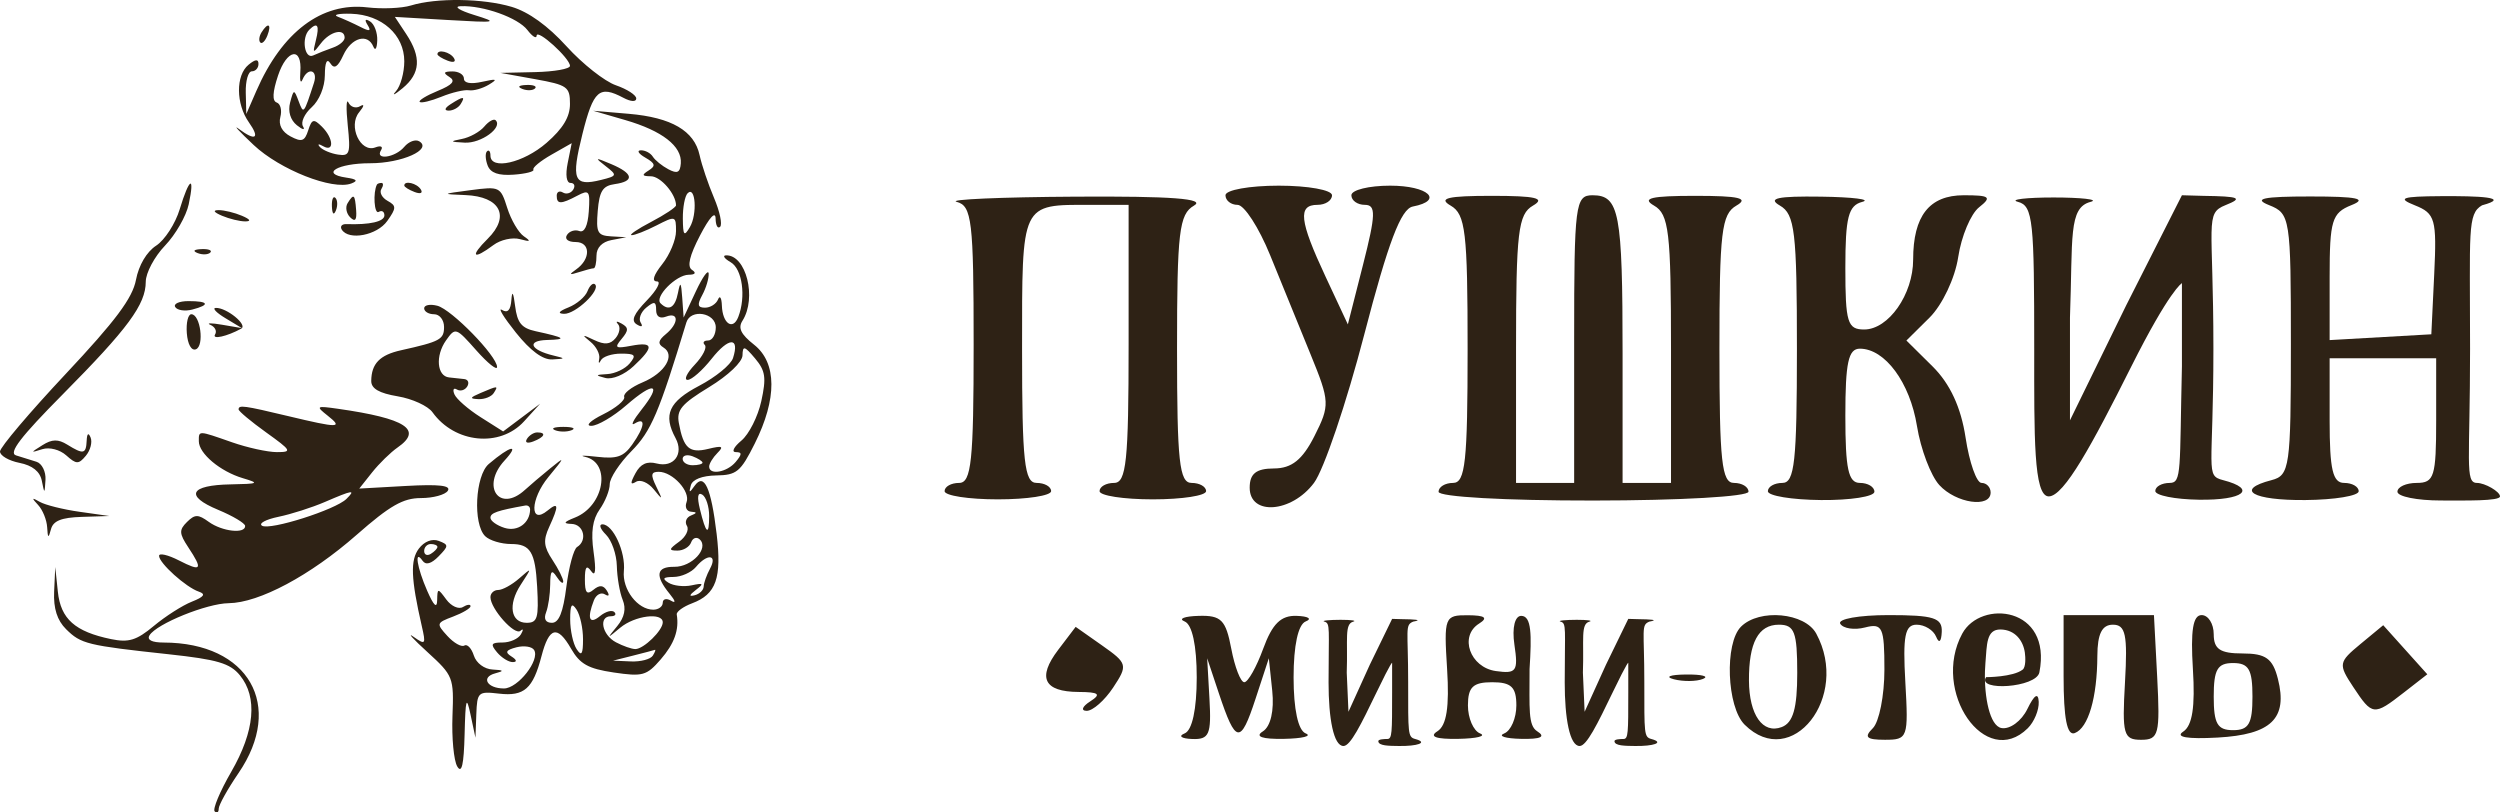
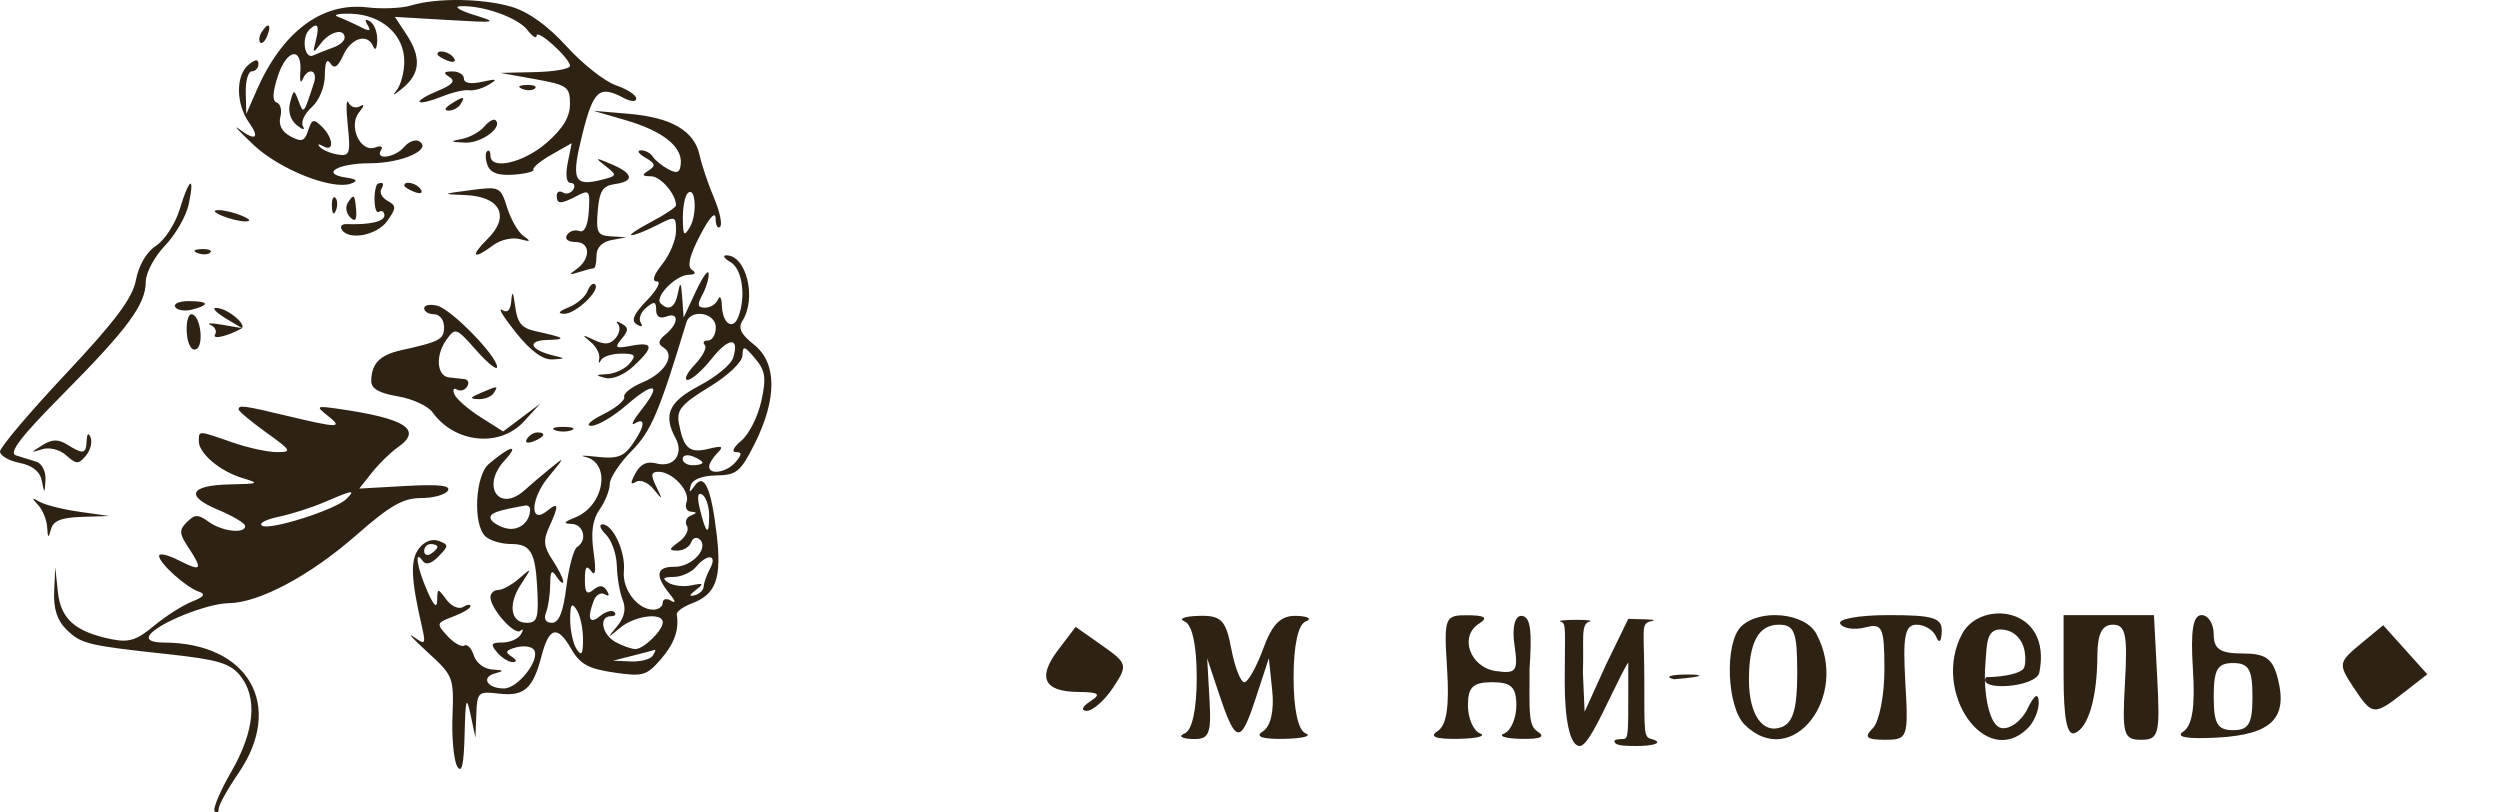
<svg xmlns="http://www.w3.org/2000/svg" width="800" height="260" viewBox="0 0 800 260" fill="none">
-   <path fill-rule="evenodd" clip-rule="evenodd" d="M392.15 62.481C392.15 64.169 393.895 65.553 396.024 65.556C398.157 65.559 402.846 72.81 406.448 81.665C410.049 90.521 415.888 104.844 419.422 113.491C425.552 128.493 425.605 129.683 420.621 139.548C416.787 147.133 413.335 149.892 407.647 149.907C401.972 149.926 399.899 151.573 399.899 156.069C399.899 165.111 413.297 164.114 420.472 154.534C423.634 150.315 430.883 128.913 436.583 106.974C444.226 77.566 448.302 66.823 452.093 66.093C462.169 64.148 457.027 59.413 444.84 59.413C438.021 59.413 432.442 60.794 432.442 62.481C432.442 64.169 434.379 65.55 436.744 65.55C440.355 65.55 440.265 68.627 436.18 84.678L431.314 103.804L424.17 88.514C415.799 70.594 415.231 65.55 421.594 65.55C424.151 65.55 426.244 64.169 426.244 62.481C426.244 60.794 418.573 59.413 409.197 59.413C399.821 59.413 392.15 60.794 392.15 62.481ZM306.142 64.596C310.992 65.851 311.566 70.689 311.566 110.266C311.566 147.569 310.834 154.534 306.917 154.534C304.36 154.534 302.268 155.719 302.268 157.164C302.268 158.612 309.939 159.794 319.314 159.794C328.69 159.794 336.361 158.612 336.361 157.164C336.361 155.719 334.269 154.534 331.712 154.534C327.804 154.534 327.063 147.753 327.063 111.905C327.063 64.497 326.564 65.55 349.013 65.55H361.156V110.042C361.156 147.545 360.425 154.534 356.507 154.534C353.95 154.534 351.858 155.719 351.858 157.164C351.858 158.612 359.529 159.794 368.905 159.794C378.28 159.794 385.951 158.612 385.951 157.164C385.951 155.719 383.859 154.534 381.302 154.534C377.391 154.534 376.653 147.732 376.653 111.73C376.653 74.2 377.323 68.538 382.077 65.795C385.933 63.574 374.955 62.745 344.11 62.929C320.244 63.074 303.16 63.825 306.142 64.596ZM464.211 65.795C468.966 68.538 469.635 74.2 469.635 111.73C469.635 147.732 468.897 154.534 464.986 154.534C462.429 154.534 460.337 155.811 460.337 157.373C460.337 158.996 481.58 160.196 509.927 160.174C537.732 160.153 559.518 158.904 559.518 157.336C559.518 155.796 557.426 154.534 554.869 154.534C550.957 154.534 550.219 147.732 550.219 111.73C550.219 74.2 550.889 68.538 555.643 65.795C559.759 63.423 556.586 62.669 542.471 62.669C528.356 62.669 525.183 63.423 529.299 65.795C534.053 68.538 534.722 74.2 534.722 111.73V154.534H519.226V113.362C519.226 67.928 518.193 62.481 509.596 62.481C504.1 62.481 503.729 65.393 503.729 108.508V154.534H485.132V111.73C485.132 74.2 485.802 68.538 490.556 65.795C494.672 63.423 491.498 62.669 477.384 62.669C463.269 62.669 460.095 63.423 464.211 65.795ZM569.591 65.795C574.345 68.538 575.015 74.2 575.015 111.73C575.015 147.732 574.277 154.534 570.366 154.534C567.809 154.534 565.716 155.734 565.716 157.198C565.716 158.665 573.388 159.932 582.763 160.015C592.139 160.101 599.81 158.901 599.81 157.351C599.81 155.802 597.718 154.534 595.161 154.534C591.472 154.534 590.512 150.104 590.512 133.055C590.512 116.007 591.472 111.576 595.161 111.576C603.194 111.576 611.182 122.402 613.432 136.345C614.625 143.73 617.845 152.224 620.585 155.222C625.925 161.064 637.003 162.672 637.003 157.603C637.003 155.915 635.695 154.534 634.092 154.534C632.493 154.534 630.196 148.011 628.988 140.039C627.522 130.364 624.007 122.785 618.422 117.256L610.05 108.968L617.424 101.668C621.533 97.603 625.606 89.008 626.626 82.261C627.633 75.602 630.646 68.428 633.324 66.317C637.477 63.04 636.761 62.481 628.405 62.481C617.393 62.481 612.207 69.073 612.207 83.077C612.207 94.191 604.323 105.439 596.534 105.439C591.193 105.439 590.512 103.203 590.512 85.719C590.512 69.52 591.479 65.749 595.936 64.596C598.92 63.825 592.991 63.074 582.763 62.929C568.742 62.733 565.499 63.436 569.591 65.795ZM645.751 64.596C650.611 65.854 650.95 70.864 650.95 111.73C650.95 139.303 650.699 158.847 655.599 158.847C660.499 158.847 669.546 142.139 681.944 117.424C694.341 92.709 698.216 90.606 698.216 90.606V117.256C697.444 150.31 698.222 154.534 694.341 154.534C691.784 154.534 689.692 155.697 689.692 157.118C689.692 158.539 695.969 159.794 703.64 159.907C717.956 160.122 722.431 156.504 711.388 153.645C705.571 152.141 708.289 150.806 708.289 111.576C708.289 71.088 705.409 68.333 712.163 65.645C717.903 63.362 716.654 62.837 705.115 62.675L698.216 62.481L680.394 97.683L662.39 134.504V101.668C663.323 76 661.825 66.449 668.991 64.596C671.973 63.825 665.672 63.193 657.149 63.193C648.625 63.193 642.766 63.825 645.751 64.596ZM726.11 65.645C732.864 68.333 733.084 69.741 733.084 110.229C733.084 149.459 732.703 152.141 726.885 153.645C714.974 156.728 720.826 160.165 737.733 160.015C747.109 159.932 754.78 158.665 754.78 157.198C754.78 155.734 752.688 154.534 750.131 154.534C746.476 154.534 745.482 150.272 745.482 134.59V114.645H779.575V134.59C779.575 152.488 778.94 154.534 773.376 154.534C769.967 154.534 767.177 155.799 767.177 157.348C767.177 158.895 773.454 160.159 781.125 160.159C788.796 160.159 800 160.394 800 158.847C800 157.298 795.165 154.534 792.608 154.534C788.696 154.534 790.423 147.578 790.423 111.576C790.423 74.046 789.496 68.443 794.251 65.7C803.874 63.098 793.101 62.69 781.125 62.77C768.522 62.853 766.957 63.399 772.75 65.7C779.274 68.293 779.795 70.146 778.949 87.753L778.025 106.974L745.482 108.83V88.624C745.482 70.539 746.213 68.13 752.455 65.645C757.678 63.568 754.368 62.871 739.283 62.871C724.198 62.871 720.888 63.568 726.11 65.645Z" fill="#2E2215" />
-   <path fill-rule="evenodd" clip-rule="evenodd" d="M379.08 198.864C381.5 199.831 382.954 206.557 382.954 216.778C382.954 226.999 381.5 233.725 379.08 234.691C376.95 235.541 378.032 236.348 381.485 236.48C386.955 236.692 387.671 235.041 387.03 223.682L386.295 210.641L390.048 221.896C395.448 238.082 396.948 238.315 401.742 223.7L406.026 210.641L407.117 221.058C407.783 227.401 406.602 232.485 404.104 234.053C401.463 235.71 403.862 236.56 410.848 236.434C416.815 236.327 419.954 235.541 417.822 234.691C415.401 233.725 413.948 226.999 413.948 216.778C413.948 206.557 415.401 199.831 417.822 198.864C419.954 198.014 418.65 197.207 414.924 197.076C409.897 196.894 407.138 199.604 404.228 207.573C402.071 213.479 399.347 218.312 398.172 218.312C397 218.312 395.125 213.479 394.006 207.573C392.258 198.355 390.783 196.867 383.589 197.076C378.977 197.207 376.95 198.014 379.08 198.864ZM463.073 214.102C463.836 226.226 462.909 232.163 459.974 234.004C457.215 235.735 459.487 236.563 466.638 236.434C472.604 236.327 475.744 235.541 473.611 234.691C471.482 233.838 469.737 229.807 469.737 225.729C469.737 219.865 471.358 218.312 477.485 218.312C483.613 218.312 485.234 219.865 485.234 225.729C485.234 229.807 483.492 233.838 481.36 234.691C479.23 235.541 481.67 236.327 486.784 236.434C493.079 236.566 494.731 235.781 491.898 234.004C488.963 232.163 489.459 226.873 489.459 214.102C490.147 203.142 490.126 197.076 486.784 197.076C484.819 197.076 483.787 200.727 484.611 206.302C485.872 214.811 485.271 215.667 478.682 214.74C470.391 213.574 466.858 203.596 473.307 199.549C476.267 197.692 475.229 196.913 469.737 196.876C462.255 196.827 462.026 197.422 463.073 214.102ZM557.14 200.515C551.803 205.799 552.55 226.216 558.29 231.902C573.347 246.809 592.117 222.949 581.207 202.767C577.571 196.041 563.032 194.682 557.14 200.515ZM588.884 199.613C589.839 201.141 593.409 201.672 596.815 200.788C602.388 199.346 603.011 200.699 603.011 214.271C603.011 222.571 601.337 231.015 599.292 233.041C596.4 235.903 597.259 236.723 603.166 236.729C610.499 236.735 610.722 236.1 609.709 218.318C608.866 203.504 609.573 199.902 613.326 199.902C615.892 199.902 618.694 201.629 619.556 203.737C620.489 206.029 621.217 205.409 621.363 202.203C621.567 197.705 618.815 196.833 604.378 196.833C594.872 196.833 587.926 198.079 588.884 199.613ZM627.915 202.767C617.922 221.255 635.356 246.431 648.882 233.041C650.928 231.015 652.509 227.22 652.391 224.602C652.254 221.509 650.987 222.304 648.761 226.873C646.883 230.739 643.142 233.482 640.449 232.97C636.711 232.257 634.933 223.03 635.187 214.74C635.214 213.871 635.263 213.013 635.334 212.175C635.837 206.281 635.555 201.35 640.204 201.436C644.853 201.522 647.407 205.018 647.952 208.817C648.178 210.388 648.278 213.478 647.263 214.271C644.164 216.692 635.555 216.692 635.555 216.692C632.455 221.295 651.632 220.085 652.601 215.158C656.747 194.096 633.863 191.767 627.915 202.767ZM660.35 216.397C660.35 229.886 661.456 235.526 663.917 234.587C668.263 232.936 671.099 223.249 671.154 209.874C671.185 202.826 672.642 199.902 676.123 199.902C680.192 199.902 680.865 203.099 679.997 218.318C679.042 235.035 679.52 236.735 685.145 236.735C690.814 236.735 691.254 235.032 690.306 216.784L689.264 196.833L660.35 196.848V216.397ZM701.727 214.102C702.486 226.189 701.553 232.203 698.628 234.121C695.95 235.873 699.911 236.56 709.624 236.023C726.817 235.078 732.141 229.902 728.933 217.254C727.278 210.715 725.044 209.107 717.63 209.107C710.458 209.107 708.391 207.735 708.391 202.97C708.391 199.595 706.649 196.83 704.516 196.83C701.746 196.827 700.952 201.752 701.727 214.102ZM338.623 207.947C331.842 216.864 334.027 221.365 345.169 221.427C351.693 221.463 352.496 222.123 348.86 224.449C346.303 226.084 345.795 227.444 347.729 227.471C349.663 227.496 353.479 224.145 356.206 220.024C360.954 212.847 360.806 212.273 352.688 206.56L344.211 200.595L338.623 207.947ZM575.117 215.339C575.117 226.664 573.793 231.279 570.154 232.663C564.098 234.965 559.731 228.775 559.666 217.797C559.598 205.646 562.672 199.902 569.249 199.902C574.23 199.902 575.117 202.237 575.117 215.339ZM755.303 206.127C748.317 211.908 748.212 212.543 753.053 219.852C759.14 229.055 759.611 229.107 769.195 221.644L776.739 215.771L762.63 200.067L755.303 206.127ZM720.788 222.915C720.788 231.608 719.607 233.654 714.589 233.654C709.571 233.654 708.391 231.608 708.391 222.915C708.391 214.222 709.571 212.175 714.589 212.175C719.607 212.175 720.788 214.222 720.788 222.915ZM535.658 217.37C538.674 218.149 542.858 218.097 544.956 217.257C547.055 216.416 544.587 215.781 539.474 215.842C534.359 215.903 532.642 216.591 535.658 217.37Z" fill="#2E2215" />
-   <path d="M425.14 218.381C425.143 201.171 425.77 199.449 423.82 198.924C422.622 198.603 425.577 198.339 428.998 198.339C432.418 198.339 434.238 198.603 433.041 198.924C430.166 199.698 431.332 204.535 430.958 215.252L431.508 227.769L438.326 212.738L445.477 198.042L448.246 198.122C452.877 198.19 455.388 198.339 452.204 198.924C449.494 200.046 450.612 201.477 450.612 218.381C450.612 234.76 450.504 235.847 452.839 236.474C457.27 237.668 453.399 238.807 447.654 238.718C444.576 238.67 441.06 238.721 441.06 237.157C441.06 236.564 442.897 236.474 443.923 236.474C445.479 236.474 445.479 234.61 445.477 221.538V212.123C445.477 212.123 445.485 211.192 440.51 221.511C435.535 231.829 432.137 238.721 429.916 238.721C426.732 238.721 425.138 229.893 425.14 218.381Z" fill="#2E2215" />
+   <path fill-rule="evenodd" clip-rule="evenodd" d="M379.08 198.864C381.5 199.831 382.954 206.557 382.954 216.778C382.954 226.999 381.5 233.725 379.08 234.691C376.95 235.541 378.032 236.348 381.485 236.48C386.955 236.692 387.671 235.041 387.03 223.682L386.295 210.641L390.048 221.896C395.448 238.082 396.948 238.315 401.742 223.7L406.026 210.641L407.117 221.058C407.783 227.401 406.602 232.485 404.104 234.053C401.463 235.71 403.862 236.56 410.848 236.434C416.815 236.327 419.954 235.541 417.822 234.691C415.401 233.725 413.948 226.999 413.948 216.778C413.948 206.557 415.401 199.831 417.822 198.864C419.954 198.014 418.65 197.207 414.924 197.076C409.897 196.894 407.138 199.604 404.228 207.573C402.071 213.479 399.347 218.312 398.172 218.312C397 218.312 395.125 213.479 394.006 207.573C392.258 198.355 390.783 196.867 383.589 197.076C378.977 197.207 376.95 198.014 379.08 198.864ZM463.073 214.102C463.836 226.226 462.909 232.163 459.974 234.004C457.215 235.735 459.487 236.563 466.638 236.434C472.604 236.327 475.744 235.541 473.611 234.691C471.482 233.838 469.737 229.807 469.737 225.729C469.737 219.865 471.358 218.312 477.485 218.312C483.613 218.312 485.234 219.865 485.234 225.729C485.234 229.807 483.492 233.838 481.36 234.691C479.23 235.541 481.67 236.327 486.784 236.434C493.079 236.566 494.731 235.781 491.898 234.004C488.963 232.163 489.459 226.873 489.459 214.102C490.147 203.142 490.126 197.076 486.784 197.076C484.819 197.076 483.787 200.727 484.611 206.302C485.872 214.811 485.271 215.667 478.682 214.74C470.391 213.574 466.858 203.596 473.307 199.549C476.267 197.692 475.229 196.913 469.737 196.876C462.255 196.827 462.026 197.422 463.073 214.102ZM557.14 200.515C551.803 205.799 552.55 226.216 558.29 231.902C573.347 246.809 592.117 222.949 581.207 202.767C577.571 196.041 563.032 194.682 557.14 200.515ZM588.884 199.613C589.839 201.141 593.409 201.672 596.815 200.788C602.388 199.346 603.011 200.699 603.011 214.271C603.011 222.571 601.337 231.015 599.292 233.041C596.4 235.903 597.259 236.723 603.166 236.729C610.499 236.735 610.722 236.1 609.709 218.318C608.866 203.504 609.573 199.902 613.326 199.902C615.892 199.902 618.694 201.629 619.556 203.737C620.489 206.029 621.217 205.409 621.363 202.203C621.567 197.705 618.815 196.833 604.378 196.833C594.872 196.833 587.926 198.079 588.884 199.613ZM627.915 202.767C617.922 221.255 635.356 246.431 648.882 233.041C650.928 231.015 652.509 227.22 652.391 224.602C652.254 221.509 650.987 222.304 648.761 226.873C646.883 230.739 643.142 233.482 640.449 232.97C636.711 232.257 634.933 223.03 635.187 214.74C635.214 213.871 635.263 213.013 635.334 212.175C635.837 206.281 635.555 201.35 640.204 201.436C644.853 201.522 647.407 205.018 647.952 208.817C648.178 210.388 648.278 213.478 647.263 214.271C644.164 216.692 635.555 216.692 635.555 216.692C632.455 221.295 651.632 220.085 652.601 215.158C656.747 194.096 633.863 191.767 627.915 202.767ZM660.35 216.397C660.35 229.886 661.456 235.526 663.917 234.587C668.263 232.936 671.099 223.249 671.154 209.874C671.185 202.826 672.642 199.902 676.123 199.902C680.192 199.902 680.865 203.099 679.997 218.318C679.042 235.035 679.52 236.735 685.145 236.735C690.814 236.735 691.254 235.032 690.306 216.784L689.264 196.833L660.35 196.848V216.397ZM701.727 214.102C702.486 226.189 701.553 232.203 698.628 234.121C695.95 235.873 699.911 236.56 709.624 236.023C726.817 235.078 732.141 229.902 728.933 217.254C727.278 210.715 725.044 209.107 717.63 209.107C710.458 209.107 708.391 207.735 708.391 202.97C708.391 199.595 706.649 196.83 704.516 196.83C701.746 196.827 700.952 201.752 701.727 214.102ZM338.623 207.947C331.842 216.864 334.027 221.365 345.169 221.427C351.693 221.463 352.496 222.123 348.86 224.449C346.303 226.084 345.795 227.444 347.729 227.471C349.663 227.496 353.479 224.145 356.206 220.024C360.954 212.847 360.806 212.273 352.688 206.56L344.211 200.595L338.623 207.947ZM575.117 215.339C575.117 226.664 573.793 231.279 570.154 232.663C564.098 234.965 559.731 228.775 559.666 217.797C559.598 205.646 562.672 199.902 569.249 199.902C574.23 199.902 575.117 202.237 575.117 215.339ZM755.303 206.127C748.317 211.908 748.212 212.543 753.053 219.852C759.14 229.055 759.611 229.107 769.195 221.644L776.739 215.771L762.63 200.067L755.303 206.127ZM720.788 222.915C720.788 231.608 719.607 233.654 714.589 233.654C709.571 233.654 708.391 231.608 708.391 222.915C708.391 214.222 709.571 212.175 714.589 212.175C719.607 212.175 720.788 214.222 720.788 222.915ZM535.658 217.37C547.055 216.416 544.587 215.781 539.474 215.842C534.359 215.903 532.642 216.591 535.658 217.37Z" fill="#2E2215" />
  <path d="M500.711 218.381C500.714 201.171 501.341 199.449 499.391 198.924C498.193 198.603 501.149 198.339 504.569 198.339C507.989 198.339 509.809 198.603 508.612 198.924C505.737 199.698 506.903 204.535 506.529 215.252L507.079 227.769L513.897 212.738L521.049 198.042L523.817 198.122C528.448 198.19 530.959 198.339 527.775 198.924C525.065 200.046 526.183 201.477 526.183 218.381C526.183 234.76 526.076 235.847 528.41 236.474C532.842 237.668 528.97 238.807 523.225 238.718C520.147 238.67 516.631 238.721 516.631 237.157C516.631 236.564 518.468 236.474 519.494 236.474C521.05 236.474 521.05 234.61 521.049 221.538V212.123C521.049 212.123 521.056 211.192 516.081 221.511C511.106 231.829 507.709 238.721 505.487 238.721C502.303 238.721 500.709 229.893 500.711 218.381Z" fill="#2E2215" />
  <path fill-rule="evenodd" clip-rule="evenodd" d="M131.492 1.756C128.576 2.649 122.294 2.92 117.534 2.359C102.941 0.643 90.256 10.202 82.017 29.127L78.817 36.48L78.645 29.652C78.549 25.895 79.425 22.824 80.592 22.824C81.758 22.824 82.713 21.763 82.713 20.467C82.713 18.837 81.728 18.916 79.531 20.723C75.404 24.116 75.463 33.24 79.652 39.163C83.298 44.32 81.777 45.266 76.365 41.207C74.439 39.764 76.6 42.096 81.166 46.392C89.584 54.312 106.428 60.959 112.404 58.72C114.665 57.871 114.196 57.327 110.782 56.833C102.364 55.615 108.027 52.237 118.487 52.237C128.576 52.237 138.431 47.833 134.175 45.228C132.964 44.486 130.794 45.287 129.352 47.007C126.467 50.451 119.857 51.388 121.933 48.058C122.661 46.892 121.859 46.503 120.101 47.171C115.331 48.984 111.325 40.322 114.909 35.942C116.563 33.919 116.697 33.12 115.235 33.988C113.878 34.795 112.198 34.268 111.505 32.816C110.811 31.364 110.712 34.658 111.282 40.138C112.215 49.112 111.908 50.035 108.173 49.47C105.895 49.125 103.289 48.037 102.385 47.052C101.48 46.066 101.934 45.94 103.391 46.772C107.026 48.844 106.742 44.226 103.005 40.526C100.371 37.915 99.792 38.074 98.621 41.724C97.501 45.218 96.547 45.545 92.975 43.652C90.227 42.194 89.05 39.957 89.711 37.45C90.28 35.295 89.756 33.202 88.545 32.803C87.069 32.316 87.209 29.477 88.969 24.19C91.811 15.662 96.746 14.876 96.101 23.055C95.885 25.818 96.203 26.895 96.81 25.45C98.511 21.395 101.823 22.345 100.47 26.501C97.166 36.642 97.166 36.644 95.567 32.392C94.095 28.475 93.978 28.494 92.831 32.839C92.093 35.635 92.926 38.413 95.003 40.079C96.856 41.566 97.734 41.728 96.956 40.438C96.176 39.148 97.425 36.4 99.73 34.335C102.163 32.152 103.934 27.849 103.953 24.074C103.974 19.933 104.61 18.547 105.707 20.257C106.954 22.206 108.097 21.486 109.87 17.631C112.457 12.009 117.691 10.546 119.484 14.946C120.071 16.391 120.629 15.5 120.72 12.969C120.811 10.437 119.785 7.691 118.438 6.868C116.852 5.895 116.569 6.296 117.634 8.002C118.877 9.994 118.309 10.143 115.312 8.611C113.13 7.496 109.912 6.042 108.163 5.378C106.413 4.714 108.322 4.277 112.404 4.405C122.196 4.714 129.371 11.147 129.371 19.618C129.371 23.23 128.179 27.532 126.72 29.175C125.263 30.82 126.215 30.391 128.841 28.219C134.546 23.5 134.889 18.305 129.986 10.891L126.359 5.408L143.241 6.395C159.132 7.326 159.625 7.231 151.64 4.76C146.974 3.319 145.071 2.065 147.413 1.977C154.649 1.702 165.76 5.674 168.776 9.614C170.358 11.681 171.684 12.496 171.72 11.429C171.802 9.059 182.392 18.645 182.392 21.089C182.392 22.043 177.38 22.935 171.257 23.074L160.123 23.324L171.257 25.335C181.577 27.198 182.392 27.78 182.392 33.272C182.392 37.423 180.148 41.146 174.895 45.715C167.493 52.155 156.942 54.545 156.942 49.785C156.942 48.438 156.441 47.829 155.83 48.434C155.222 49.039 155.319 51.079 156.051 52.968C156.973 55.35 159.525 56.247 164.377 55.894C168.227 55.617 171.064 54.89 170.687 54.281C170.309 53.672 172.914 51.518 176.475 49.495L182.945 45.814L181.662 52.176C180.894 55.978 181.259 58.539 182.57 58.539C183.777 58.539 184.163 59.499 183.431 60.674C182.697 61.848 181.21 62.266 180.125 61.6C179.039 60.936 178.15 61.394 178.15 62.617C178.15 65.411 179.469 65.413 184.727 62.628C188.538 60.606 188.86 61.048 188.411 67.655C188.095 72.29 187 74.548 185.369 73.928C183.967 73.395 182.19 73.968 181.42 75.204C180.608 76.504 181.777 77.447 184.199 77.447C188.996 77.447 189.096 82.891 184.364 86.216C181.97 87.899 182.148 88.086 185.217 87.099C187.352 86.412 189.501 85.851 189.989 85.851C190.476 85.851 190.875 84.025 190.875 81.796C190.875 79.26 192.663 77.399 195.647 76.83L200.419 75.918L195.52 75.632C191.193 75.38 190.697 74.422 191.278 67.468C191.806 61.14 192.875 59.457 196.707 58.917C203.131 58.014 202.72 55.537 195.647 52.539C190.351 50.295 190.179 50.35 193.787 53.148C197.59 56.096 197.526 56.287 192.317 57.581C183.584 59.754 182.703 57.565 186.387 42.839C189.882 28.866 191.772 27.204 199.498 31.301C201.901 32.576 203.6 32.66 203.6 31.507C203.6 30.423 200.667 28.526 197.081 27.286C193.496 26.049 186.404 20.452 181.319 14.851C175.327 8.25 169.141 3.796 163.733 2.191C154.507 -0.548 139.672 -0.748 131.492 1.756ZM83.686 10.359C82.916 11.591 82.742 13.051 83.298 13.601C83.853 14.152 84.874 13.143 85.565 11.359C86.999 7.658 85.777 7.006 83.686 10.359ZM101.092 12.845C99.999 17.145 100.142 17.24 102.67 13.895C105.59 10.032 110.283 8.91 110.283 12.074C110.283 13.095 108.614 14.515 106.572 15.227C104.53 15.941 101.669 17.074 100.209 17.748C97.427 19.034 96.381 12.084 98.973 9.519C101.577 6.939 102.305 8.08 101.092 12.845ZM139.975 17.347C139.975 17.801 141.455 18.736 143.267 19.425C145.154 20.141 146.005 19.788 145.262 18.599C144.017 16.601 139.975 15.645 139.975 17.347ZM143.829 24.643C145.858 25.916 144.821 27.139 140.049 29.095C136.435 30.578 133.852 32.165 134.31 32.62C134.77 33.074 137.903 32.322 141.271 30.95C144.641 29.576 148.598 28.648 150.064 28.885C151.531 29.122 154.395 28.316 156.426 27.093C159.408 25.297 158.997 25.12 154.291 26.175C150.643 26.992 148.458 26.61 148.458 25.152C148.458 23.872 146.789 22.839 144.747 22.855C141.941 22.881 141.716 23.316 143.829 24.643ZM167.149 28.461C168.678 29.068 170.509 28.992 171.213 28.295C171.917 27.597 170.666 27.101 168.43 27.192C165.959 27.293 165.457 27.791 167.149 28.461ZM144.217 33.328C142.306 34.551 142.043 35.377 143.561 35.398C144.95 35.415 146.677 34.484 147.398 33.328C149.025 30.719 148.291 30.719 144.217 33.328ZM200.056 38.413C211.918 41.852 218.276 46.801 217.861 52.272C217.634 55.251 216.734 55.68 213.884 54.167C211.856 53.094 209.613 51.274 208.896 50.125C208.179 48.976 206.455 48.064 205.066 48.098C203.676 48.133 204.323 49.19 206.506 50.444C209.708 52.287 209.912 53.079 207.566 54.552C205.267 55.993 205.422 56.382 208.298 56.407C211.413 56.434 216.325 62.123 216.325 65.703C216.325 66.329 212.747 68.714 208.372 71.002C203.999 73.29 201.182 75.201 202.115 75.254C203.046 75.304 206.626 73.903 210.069 72.141C216.155 69.023 216.325 69.073 216.325 73.958C216.325 76.72 214.346 81.473 211.929 84.517C209.112 88.065 208.493 90.053 210.206 90.053C211.674 90.053 210.234 92.786 207.004 96.124C202.743 100.53 201.85 102.637 203.755 103.803C205.339 104.774 205.835 104.543 205.012 103.221C204.262 102.017 205.068 99.866 206.805 98.437C209.377 96.324 209.963 96.463 209.963 99.183C209.963 101.293 211.137 102.08 213.144 101.318C217.307 99.736 217.239 103.492 213.044 106.942C210.612 108.942 210.419 110.043 212.291 111.19C216.247 113.61 212.804 119.369 205.608 122.365C202.012 123.862 199.373 125.951 199.744 127.003C200.116 128.058 197.078 130.573 192.996 132.592C188.913 134.613 187.21 136.268 189.21 136.268C191.212 136.27 196.253 133.31 200.417 129.69C209.377 121.896 211.977 122.665 205.259 131.123C202.639 134.424 201.672 136.403 203.108 135.522C206.747 133.296 206.368 136.525 202.315 142.256C199.564 146.145 197.424 146.901 191.18 146.185C186.93 145.697 185.181 145.706 187.293 146.201C195.67 148.168 193.342 161.895 183.999 165.614C180.341 167.07 180.086 167.551 182.922 167.654C186.82 167.792 188.039 172.979 184.661 175.049C183.575 175.713 182.035 181.44 181.236 187.778C180.205 195.946 178.863 199.299 176.619 199.299C174.604 199.299 173.923 198.091 174.742 195.976C175.45 194.148 176.044 190.131 176.061 187.047C176.086 182.656 176.54 182.125 178.15 184.593C179.28 186.326 180.22 187.003 180.239 186.095C180.256 185.188 178.704 182.076 176.788 179.181C173.98 174.935 173.775 172.897 175.728 168.652C178.909 161.735 178.784 160.448 175.217 163.38C169.431 168.137 169.662 159.716 175.514 152.611C180.892 146.079 180.918 145.941 176.021 149.928C173.181 152.239 169.569 155.313 167.991 156.756C159.805 164.25 153.82 155.679 161.444 147.382C166.502 141.88 163.361 142.56 156.411 148.472C152.068 152.168 151.288 167.647 155.245 171.568C156.645 172.954 160.399 174.089 163.586 174.089C169.73 174.089 171.272 176.624 171.887 187.745C172.443 197.749 171.993 199.299 168.541 199.299C163.427 199.299 162.488 193.503 166.581 187.202C170.286 181.501 170.282 181.48 166.116 185.118C163.803 187.142 160.791 188.795 159.425 188.795C158.059 188.795 156.942 189.829 156.942 191.089C156.942 194.793 164.706 203.497 166.545 201.854C167.469 201.026 167.539 201.533 166.7 202.976C165.862 204.421 163.204 205.602 160.799 205.602C157.15 205.602 156.861 206.125 159.063 208.753C160.515 210.487 162.778 211.89 164.093 211.873C165.535 211.852 165.359 211.134 163.654 210.062C161.504 208.711 161.883 208.012 165.243 207.142C167.673 206.512 170.222 206.894 170.907 207.993C172.89 211.17 165.733 220.308 161.26 220.308C155.841 220.308 153.782 216.68 158.507 215.46C161.434 214.703 161.241 214.441 157.614 214.249C154.978 214.111 152.403 212.184 151.629 209.772C150.885 207.445 149.517 206.006 148.59 206.573C147.663 207.14 145.22 205.76 143.161 203.505C139.549 199.552 139.612 199.331 144.997 197.304C148.068 196.148 150.579 194.65 150.579 193.976C150.579 193.301 149.481 193.421 148.136 194.245C146.794 195.066 144.408 193.997 142.834 191.866C140.075 188.127 139.973 188.133 139.892 192.07C139.835 194.829 138.806 193.86 136.711 189.079C133.407 181.541 132.488 175.549 135.235 179.456C136.259 180.912 138.011 180.427 140.342 178.043C143.625 174.683 143.629 174.316 140.397 173.087C138.28 172.282 135.776 173.253 134.037 175.551C131.258 179.223 131.479 185.108 134.972 200.35C136.323 206.245 136.155 206.468 132.363 203.791C130.134 202.22 132.128 204.417 136.794 208.678C145.054 216.22 145.264 216.756 144.791 229.136C144.524 236.128 145.211 243.383 146.318 245.259C147.75 247.689 148.429 244.744 148.673 235.015C148.965 223.435 149.254 222.477 150.579 228.712L152.142 236.065L152.42 228.609C152.689 221.451 152.982 221.184 159.712 221.964C167.743 222.893 170.56 220.397 173.285 209.947C175.713 200.625 178.364 199.957 182.733 207.56C185.573 212.506 188.213 213.983 196.37 215.195C205.647 216.573 206.896 216.226 211.407 211.033C215.795 205.98 217.373 201.566 216.56 196.627C216.414 195.734 218.628 194.125 221.483 193.051C229.179 190.152 231.005 184.988 229.326 170.874C227.557 156.023 225.324 151.155 222.261 155.481C220.605 157.821 220.393 157.788 221.074 155.292C221.587 153.422 224.704 152.21 229.19 152.141C235.733 152.04 236.984 151.006 241.518 141.949C248.704 127.594 248.625 116.087 241.3 110.301C237.071 106.961 236.104 104.969 237.586 102.646C242.239 95.353 238.774 81.529 232.337 81.712C231.112 81.748 231.78 82.74 233.822 83.918C237.538 86.061 238.768 94.929 236.25 101.423C234.537 105.849 231.213 103.559 231.003 97.807C230.912 95.276 230.354 94.387 229.767 95.83C229.177 97.276 227.311 98.456 225.616 98.456C223.23 98.456 223.031 97.542 224.734 94.393C225.941 92.158 226.859 89.084 226.772 87.565C226.685 86.044 224.847 88.582 222.688 93.204L218.76 101.608L218.314 95.305C217.954 90.204 217.693 89.904 216.949 93.729C216.026 98.473 214.015 99.671 211.371 97.051C209.348 95.047 216.329 87.958 220.365 87.92C222.512 87.899 222.895 87.324 221.417 86.345C219.82 85.286 220.635 81.83 224.009 75.347C227.033 69.537 228.955 67.445 228.991 69.92C229.022 72.134 229.676 73.325 230.441 72.567C231.209 71.808 230.323 67.632 228.475 63.287C226.628 58.943 224.554 52.8 223.869 49.638C222.179 41.85 214.874 37.589 201.216 36.419L189.815 35.444L200.056 38.413ZM154.969 40.505C153.553 42.196 150.314 43.982 147.773 44.472C143.822 45.234 143.96 45.402 148.73 45.648C153.936 45.915 160.965 40.814 158.607 38.48C158.023 37.902 156.386 38.814 154.969 40.505ZM57.511 66.951C56.111 71.577 52.718 76.823 49.969 78.607C46.936 80.576 44.398 84.876 43.513 89.546C42.406 95.395 37.008 102.625 21.028 119.657C9.463 131.985 0 143.153 0 144.477C0 145.8 2.81 147.439 6.246 148.119C10.382 148.939 12.793 150.876 13.38 153.844C14.231 158.147 14.28 158.134 14.557 153.54C14.716 150.903 13.414 148.302 11.665 147.762C9.915 147.22 6.971 146.304 5.124 145.724C2.651 144.949 6.587 139.806 20.055 126.215C40.97 105.108 46.624 97.439 46.644 90.154C46.652 87.32 49.422 82.12 52.802 78.599C56.181 75.075 59.595 69.124 60.393 65.367C62.418 55.823 60.569 56.837 57.511 66.951ZM120.616 59.065C119.303 61.613 119.759 68.684 121.18 67.815C122.185 67.199 123.008 67.697 123.008 68.92C123.008 70.909 118.338 71.981 110.837 71.712C109.39 71.662 108.731 72.458 109.371 73.483C111.603 77.061 120.661 75.325 123.935 70.695C126.866 66.552 126.875 65.85 124.012 64.264C122.245 63.285 121.352 61.596 122.029 60.512C122.705 59.426 122.724 58.539 122.073 58.539C121.422 58.539 120.767 58.775 120.616 59.065ZM129.371 59.365C129.371 59.819 130.851 60.754 132.662 61.443C134.55 62.159 135.4 61.806 134.658 60.617C133.413 58.619 129.371 57.663 129.371 59.365ZM150.579 60.85C141.218 62.086 141.186 62.115 148.914 62.426C160.114 62.873 163.344 69.195 156.059 76.412C150.27 82.147 151.345 83.326 157.892 78.422C160.163 76.718 163.981 75.865 166.375 76.525C169.762 77.456 170.038 77.254 167.624 75.609C165.917 74.445 163.531 70.365 162.322 66.542C160.17 59.737 159.921 59.617 150.579 60.85ZM220.77 72.659C218.912 75.823 218.565 75.403 218.509 69.92C218.476 66.357 219.163 62.722 220.036 61.842C222.569 59.294 223.194 68.533 220.77 72.659ZM106.209 66.067C106.311 68.514 106.814 69.012 107.49 67.338C108.103 65.821 108.027 64.008 107.323 63.31C106.619 62.613 106.118 63.852 106.209 66.067ZM111.229 65.025C110.447 66.281 110.818 68.313 112.056 69.54C113.645 71.113 114.207 70.441 113.965 67.256C113.575 62.117 113.223 61.829 111.229 65.025ZM71.048 69.044C73.381 70.037 76.721 70.848 78.471 70.848C80.475 70.848 80.085 70.182 77.41 69.044C75.078 68.05 71.737 67.239 69.987 67.239C67.983 67.239 68.374 67.905 71.048 69.044ZM63.228 80.983C64.757 81.59 66.588 81.515 67.292 80.817C67.996 80.12 66.745 79.624 64.509 79.714C62.039 79.815 61.536 80.313 63.228 80.983ZM188.003 93.164C187.301 94.975 184.559 97.32 181.908 98.374C178.803 99.61 178.292 100.339 180.472 100.425C184.135 100.568 192.281 92.847 190.417 91C189.791 90.378 188.703 91.353 188.003 93.164ZM163.644 95.954C163.412 99.255 162.456 100.288 160.653 99.185C159.196 98.295 161.183 101.547 165.073 106.415C169.745 112.261 173.703 115.182 176.738 115.02C181.028 114.793 181.051 114.709 177.09 113.766C169.639 111.99 168.415 108.971 175.075 108.795C181.62 108.62 180.873 108.051 171.391 105.986C166.895 105.007 165.512 103.307 164.838 97.925C164.288 93.536 163.862 92.832 163.644 95.954ZM56.079 98.259C56.732 99.305 59.175 99.669 61.506 99.064C67.343 97.553 66.817 96.355 60.319 96.355C57.335 96.355 55.426 97.213 56.079 98.259ZM135.733 98.654C135.733 99.7 137.165 100.557 138.915 100.557C140.664 100.557 142.096 102.385 142.096 104.618C142.096 108.62 140.855 109.295 128.332 112.083C121.522 113.6 118.852 116.352 118.798 121.907C118.777 124.352 121.31 125.825 127.263 126.821C131.935 127.602 136.944 129.898 138.397 131.924C145.515 141.855 160.002 143.29 167.707 134.827L172.848 129.18L161.007 138.065L153.79 133.491C149.82 130.976 146.053 127.688 145.419 126.184C144.785 124.68 145.143 123.986 146.215 124.642C147.288 125.3 148.764 124.875 149.498 123.701C150.229 122.526 149.818 121.449 148.583 121.304C147.349 121.159 145.158 120.923 143.716 120.778C139.805 120.388 139.26 113.835 142.728 108.931C145.72 104.696 145.892 104.753 152.418 112.116C156.072 116.238 159.063 118.635 159.063 117.444C159.063 113.932 144.526 99.026 139.945 97.839C137.629 97.24 135.733 97.606 135.733 98.654ZM72.108 101.801L77.41 104.999L71.048 103.912C67.549 103.314 65.884 103.341 67.349 103.971C68.815 104.601 69.481 105.971 68.829 107.015C67.746 108.755 72.611 107.679 77.201 105.165C79.357 103.984 72.518 98.416 69.052 98.53C67.816 98.572 69.192 100.045 72.108 101.801ZM59.782 106.629C60.058 110.198 61.254 112.32 62.683 111.776C65.457 110.721 64.134 100.557 61.224 100.557C60.174 100.557 59.525 103.29 59.782 106.629ZM229.05 104.759C229.05 107.07 227.937 108.961 226.575 108.961C225.216 108.961 224.747 109.6 225.534 110.381C226.323 111.163 224.885 113.999 222.338 116.684C219.79 119.369 218.758 121.566 220.043 121.566C221.328 121.566 224.785 118.522 227.725 114.801C233.205 107.866 236.761 107.751 234.568 114.581C233.89 116.69 229.031 120.673 223.769 123.434C214.007 128.556 212.128 132.705 216.177 140.201C218.917 145.273 215.608 149.731 210.151 148.319C207.027 147.508 204.966 148.451 203.36 151.422C201.634 154.618 201.676 155.307 203.53 154.174C204.896 153.336 207.415 154.399 209.161 156.546C212.109 160.177 212.164 160.12 210.005 155.706C208.149 151.914 208.306 150.979 210.796 150.979C215.231 150.979 221.014 157.298 219.695 160.704C219.082 162.288 219.742 163.66 221.163 163.75C223.112 163.874 223.09 164.179 221.084 164.979C219.619 165.565 219.048 167.053 219.818 168.284C220.586 169.517 219.455 171.799 217.305 173.358C213.996 175.753 213.918 176.19 216.804 176.19C218.679 176.19 220.639 175.009 221.161 173.563C221.68 172.12 222.919 171.692 223.913 172.614C226.963 175.446 221.398 181.446 215.782 181.379C209.99 181.309 209.498 184.184 214.298 190.037C216.177 192.329 216.346 193.186 214.734 192.226C213.277 191.358 212.083 191.65 212.083 192.873C212.083 194.096 210.72 195.098 209.053 195.098C204.024 195.098 199.064 188.585 199.638 182.738C200.241 176.631 196.177 167.786 192.769 167.786C191.56 167.786 192.071 169.271 193.906 171.086C195.738 172.904 197.305 177.393 197.386 181.066C197.469 184.74 198.309 189.635 199.254 191.946C200.415 194.783 199.848 197.514 197.515 200.35C194.137 204.453 194.16 204.466 198.465 200.875C203.127 196.988 212.083 195.852 212.083 199.15C212.083 201.743 205.969 207.703 203.309 207.703C202.149 207.703 199.354 206.724 197.098 205.529C192.635 203.163 191.471 197.199 195.471 197.199C196.83 197.199 197.331 196.591 196.582 195.848C195.831 195.106 193.764 195.694 191.986 197.157C188.578 199.959 187.789 197.93 190.037 192.131C190.741 190.31 192.321 189.432 193.545 190.182C194.877 190.997 195.138 190.53 194.194 189.018C193.066 187.207 191.846 187.125 189.891 188.732C187.787 190.463 187.164 189.715 187.164 185.459C187.164 181.364 187.685 180.677 189.191 182.793C190.54 184.692 190.792 182.625 189.944 176.606C189.045 170.231 189.619 166.223 191.893 163.006C193.666 160.5 195.117 156.861 195.117 154.922C195.117 152.985 198.243 148.233 202.065 144.361C208.368 137.978 210.883 132.081 219.638 103.183C220.997 98.696 229.05 100.043 229.05 104.759ZM197.749 103.704C198.614 104.65 198.275 106.671 196.996 108.198C195.276 110.253 193.49 110.41 190.122 108.801C186.226 106.94 186.056 107.022 188.941 109.37C190.792 110.879 192.056 113.318 191.751 114.791C191.443 116.264 191.679 116.501 192.271 115.316C192.864 114.131 195.772 113.163 198.735 113.163C203.28 113.163 203.708 113.654 201.479 116.314C200.026 118.047 196.809 119.575 194.328 119.709C190.472 119.917 190.383 120.098 193.715 120.951C195.959 121.522 199.789 119.923 202.728 117.188C209.375 111.003 209.186 109.291 202.009 110.642C196.9 111.604 196.519 111.329 198.932 108.436C201.189 105.728 201.189 104.849 198.932 103.559C197.416 102.694 196.885 102.759 197.749 103.704ZM243.618 128.361C242.539 133.289 239.667 138.976 237.239 141C234.808 143.023 233.998 144.676 235.438 144.676C237.499 144.676 237.495 145.342 235.413 147.827C232.624 151.157 226.929 152.145 226.929 149.298C226.929 148.374 228.123 146.416 229.58 144.947C231.718 142.796 231.145 142.544 226.63 143.647C220.599 145.121 218.711 143.462 217.231 135.371C216.465 131.19 218.104 129.245 226.921 123.871C233.041 120.142 237.563 115.839 237.603 113.707C237.665 110.522 238.221 110.66 241.629 114.705C244.941 118.64 245.264 120.846 243.618 128.361ZM153.76 125.768C150.303 127.241 150.18 127.6 153.105 127.722C155.077 127.802 157.281 126.924 158.002 125.768C159.51 123.352 159.436 123.352 153.76 125.768ZM76.35 131.008C76.35 131.577 80.312 134.886 85.151 138.361C93.306 144.212 93.558 144.676 88.6 144.676C85.654 144.676 79.188 143.258 74.229 141.525C63.294 137.703 63.625 137.714 63.625 141.199C63.625 145.124 70.477 150.872 77.714 153.021C83.162 154.639 82.77 154.838 73.824 155C60.717 155.237 59.023 158.66 69.79 163.141C74.541 165.118 78.437 167.446 78.45 168.311C78.486 170.925 71.071 170.084 66.802 166.992C63.4 164.527 62.361 164.536 59.827 167.046C57.269 169.58 57.326 170.721 60.236 175.12C65.014 182.343 64.511 183.055 57.263 179.341C53.763 177.549 50.9 176.887 50.9 177.87C50.9 180.19 59.519 187.95 63.625 189.329C65.93 190.102 65.311 190.986 61.385 192.539C58.404 193.719 52.923 197.217 49.21 200.314C43.691 204.913 41.189 205.682 35.543 204.516C23.999 202.131 19.431 198.064 18.513 189.356L17.679 181.442L17.323 189.32C17.079 194.711 18.288 198.507 21.155 201.348C25.919 206.066 27.857 206.539 53.965 209.361C69.551 211.043 73.621 212.245 76.764 216.092C82.496 223.103 81.525 233.937 74.002 246.965C70.378 253.24 67.992 258.948 68.7 259.65C69.409 260.352 69.987 259.965 69.987 258.791C69.987 257.616 72.834 252.496 76.312 247.41C91.105 225.783 79.58 205.667 52.365 205.615C48.561 205.606 46.932 204.764 47.855 203.283C50.154 199.598 66.195 193.095 73.169 193.022C82.91 192.921 99.312 184.158 114.131 171.143C124.764 161.803 128.993 159.382 134.684 159.382C138.622 159.382 142.507 158.324 143.313 157.029C144.363 155.349 140.52 154.914 129.871 155.508L114.962 156.344L119.064 151.178C121.318 148.338 124.998 144.741 127.239 143.187C135.419 137.51 129.867 133.909 108.163 130.812C101.162 129.814 100.975 129.94 104.856 133.014C109.904 137.01 108.413 137.027 92.256 133.163C77.992 129.751 76.35 129.529 76.35 131.008ZM177.62 137.663C179.079 138.247 181.465 138.247 182.922 137.663C184.381 137.081 183.187 136.604 180.271 136.604C177.355 136.604 176.163 137.081 177.62 137.663ZM27.738 141C27.541 145.319 26.71 145.491 21.522 142.281C18.598 140.472 16.659 140.512 13.597 142.441C9.669 144.913 9.669 144.953 13.563 143.733C15.838 143.021 19.153 143.884 21.21 145.729C24.424 148.609 25.145 148.624 27.467 145.85C28.911 144.126 29.601 141.504 28.998 140.02C28.311 138.325 27.844 138.689 27.738 141ZM168.621 140.451C167.879 141.64 168.729 141.993 170.617 141.277C174.29 139.88 174.962 138.373 171.913 138.373C170.814 138.373 169.334 139.308 168.621 140.451ZM224.808 148.052C224.808 148.506 223.377 148.878 221.627 148.878C219.877 148.878 218.446 147.962 218.446 146.842C218.446 145.724 219.877 145.353 221.627 146.016C223.377 146.682 224.808 147.598 224.808 148.052ZM110.856 159.655C107.361 163.118 86.382 169.784 83.853 168.236C82.666 167.509 85.026 166.225 89.096 165.38C93.168 164.538 99.838 162.408 103.921 160.647C112.968 156.746 113.933 156.607 110.856 159.655ZM226.929 165.109C226.929 171.694 225.913 170.933 223.962 162.882C223.014 158.979 223.277 157.395 224.724 158.279C225.937 159.023 226.929 162.095 226.929 165.109ZM12.195 161.595C13.654 163.151 14.956 166.364 15.092 168.731C15.293 172.276 15.51 172.387 16.307 169.362C17.02 166.664 19.635 165.609 26.135 165.404L34.994 165.124L25.45 163.773C20.201 163.032 14.475 161.601 12.725 160.595C10.136 159.107 10.038 159.292 12.195 161.595ZM169.635 163.059C169.544 167.423 165.62 170.231 161.448 168.92C158.969 168.141 156.942 166.687 156.942 165.689C156.942 164.13 159.026 163.397 168.076 161.769C168.95 161.611 169.652 162.193 169.635 163.059ZM139.975 175.015C139.975 175.526 139.021 176.526 137.854 177.24C136.688 177.954 135.733 177.536 135.733 176.314C135.733 175.091 136.688 174.089 137.854 174.089C139.021 174.089 139.975 174.505 139.975 175.015ZM227.213 181.967C226.121 183.99 225.205 186.566 225.177 187.692C225.15 188.818 223.862 190.072 222.316 190.478C220.393 190.984 220.509 190.446 222.688 188.772C225.345 186.732 225.122 186.49 221.332 187.305C218.836 187.841 215.496 187.465 213.909 186.469C211.767 185.125 212.185 184.65 215.536 184.625C218.017 184.608 221.235 183.175 222.688 181.442C226.376 177.038 229.669 177.421 227.213 181.967ZM186.568 204.552C186.568 209.388 186.09 210.121 184.513 207.703C183.382 205.97 182.457 201.715 182.457 198.249C182.457 193.413 182.935 192.68 184.513 195.098C185.643 196.831 186.568 201.085 186.568 204.552ZM208.902 209.804C208.181 210.959 205.023 211.794 201.884 211.657L196.177 211.407L202.54 209.804C206.039 208.922 209.197 208.087 209.557 207.951C209.918 207.814 209.623 208.648 208.902 209.804Z" fill="#2E2215" />
</svg>